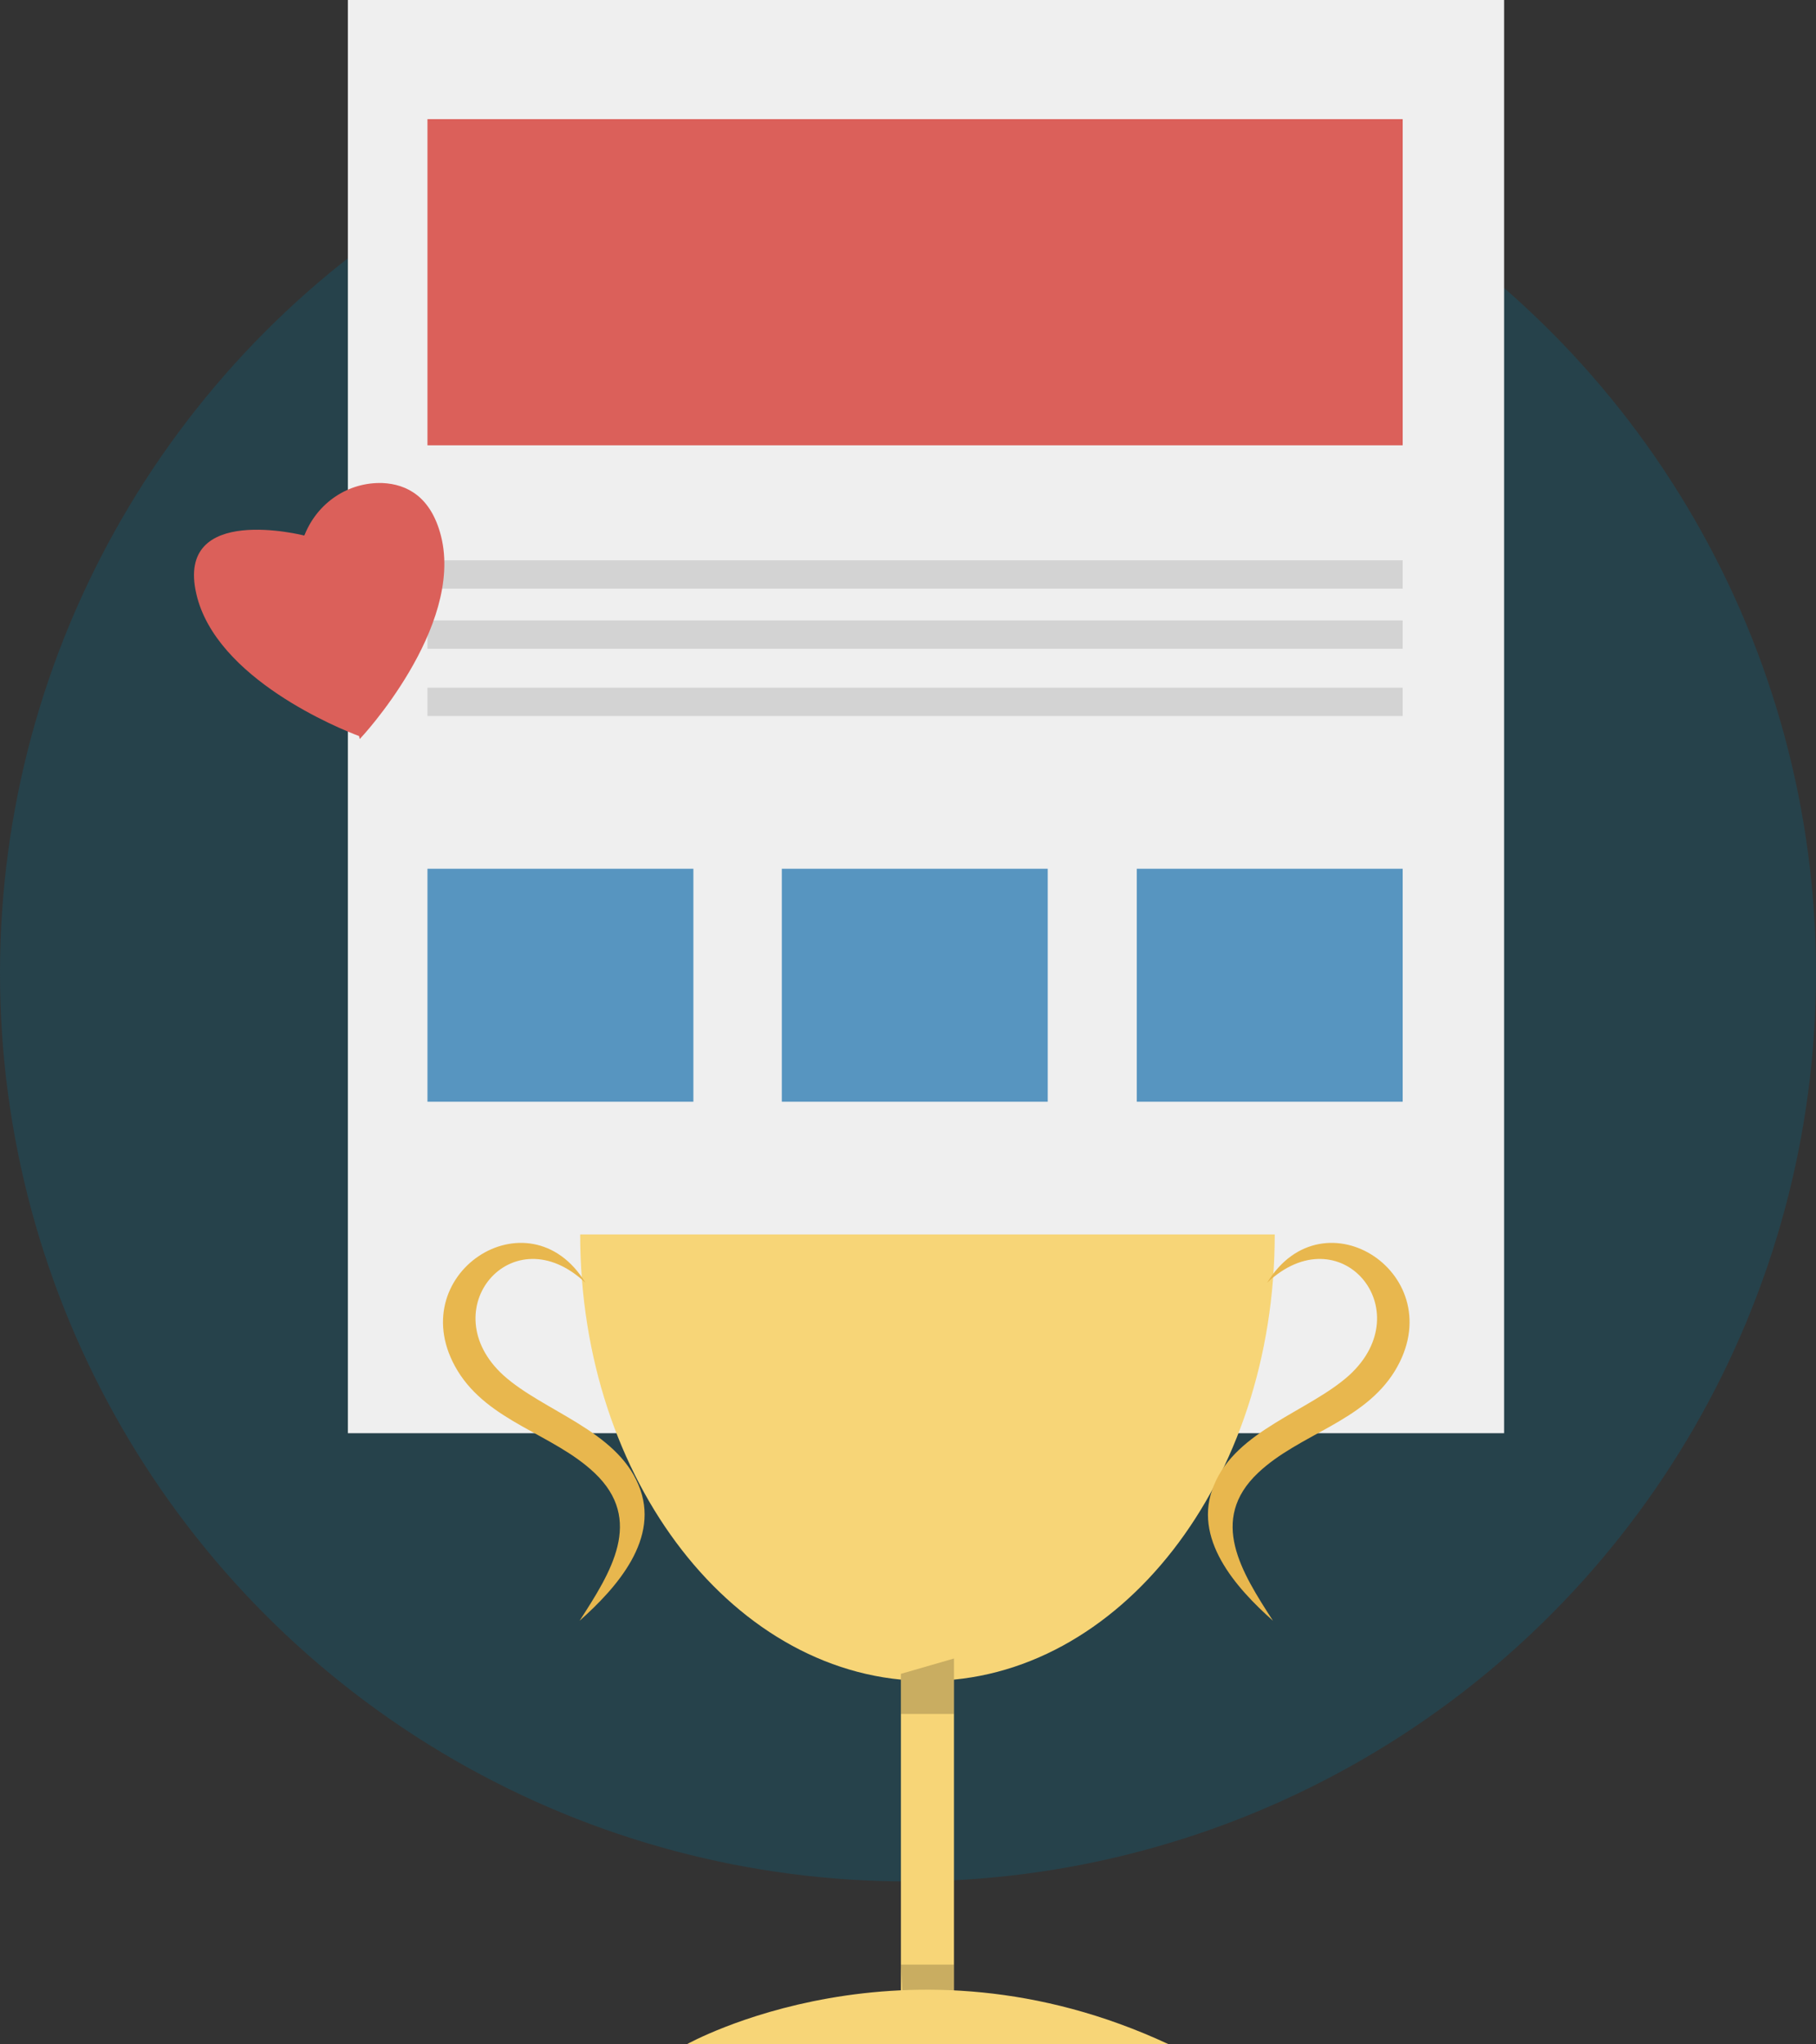
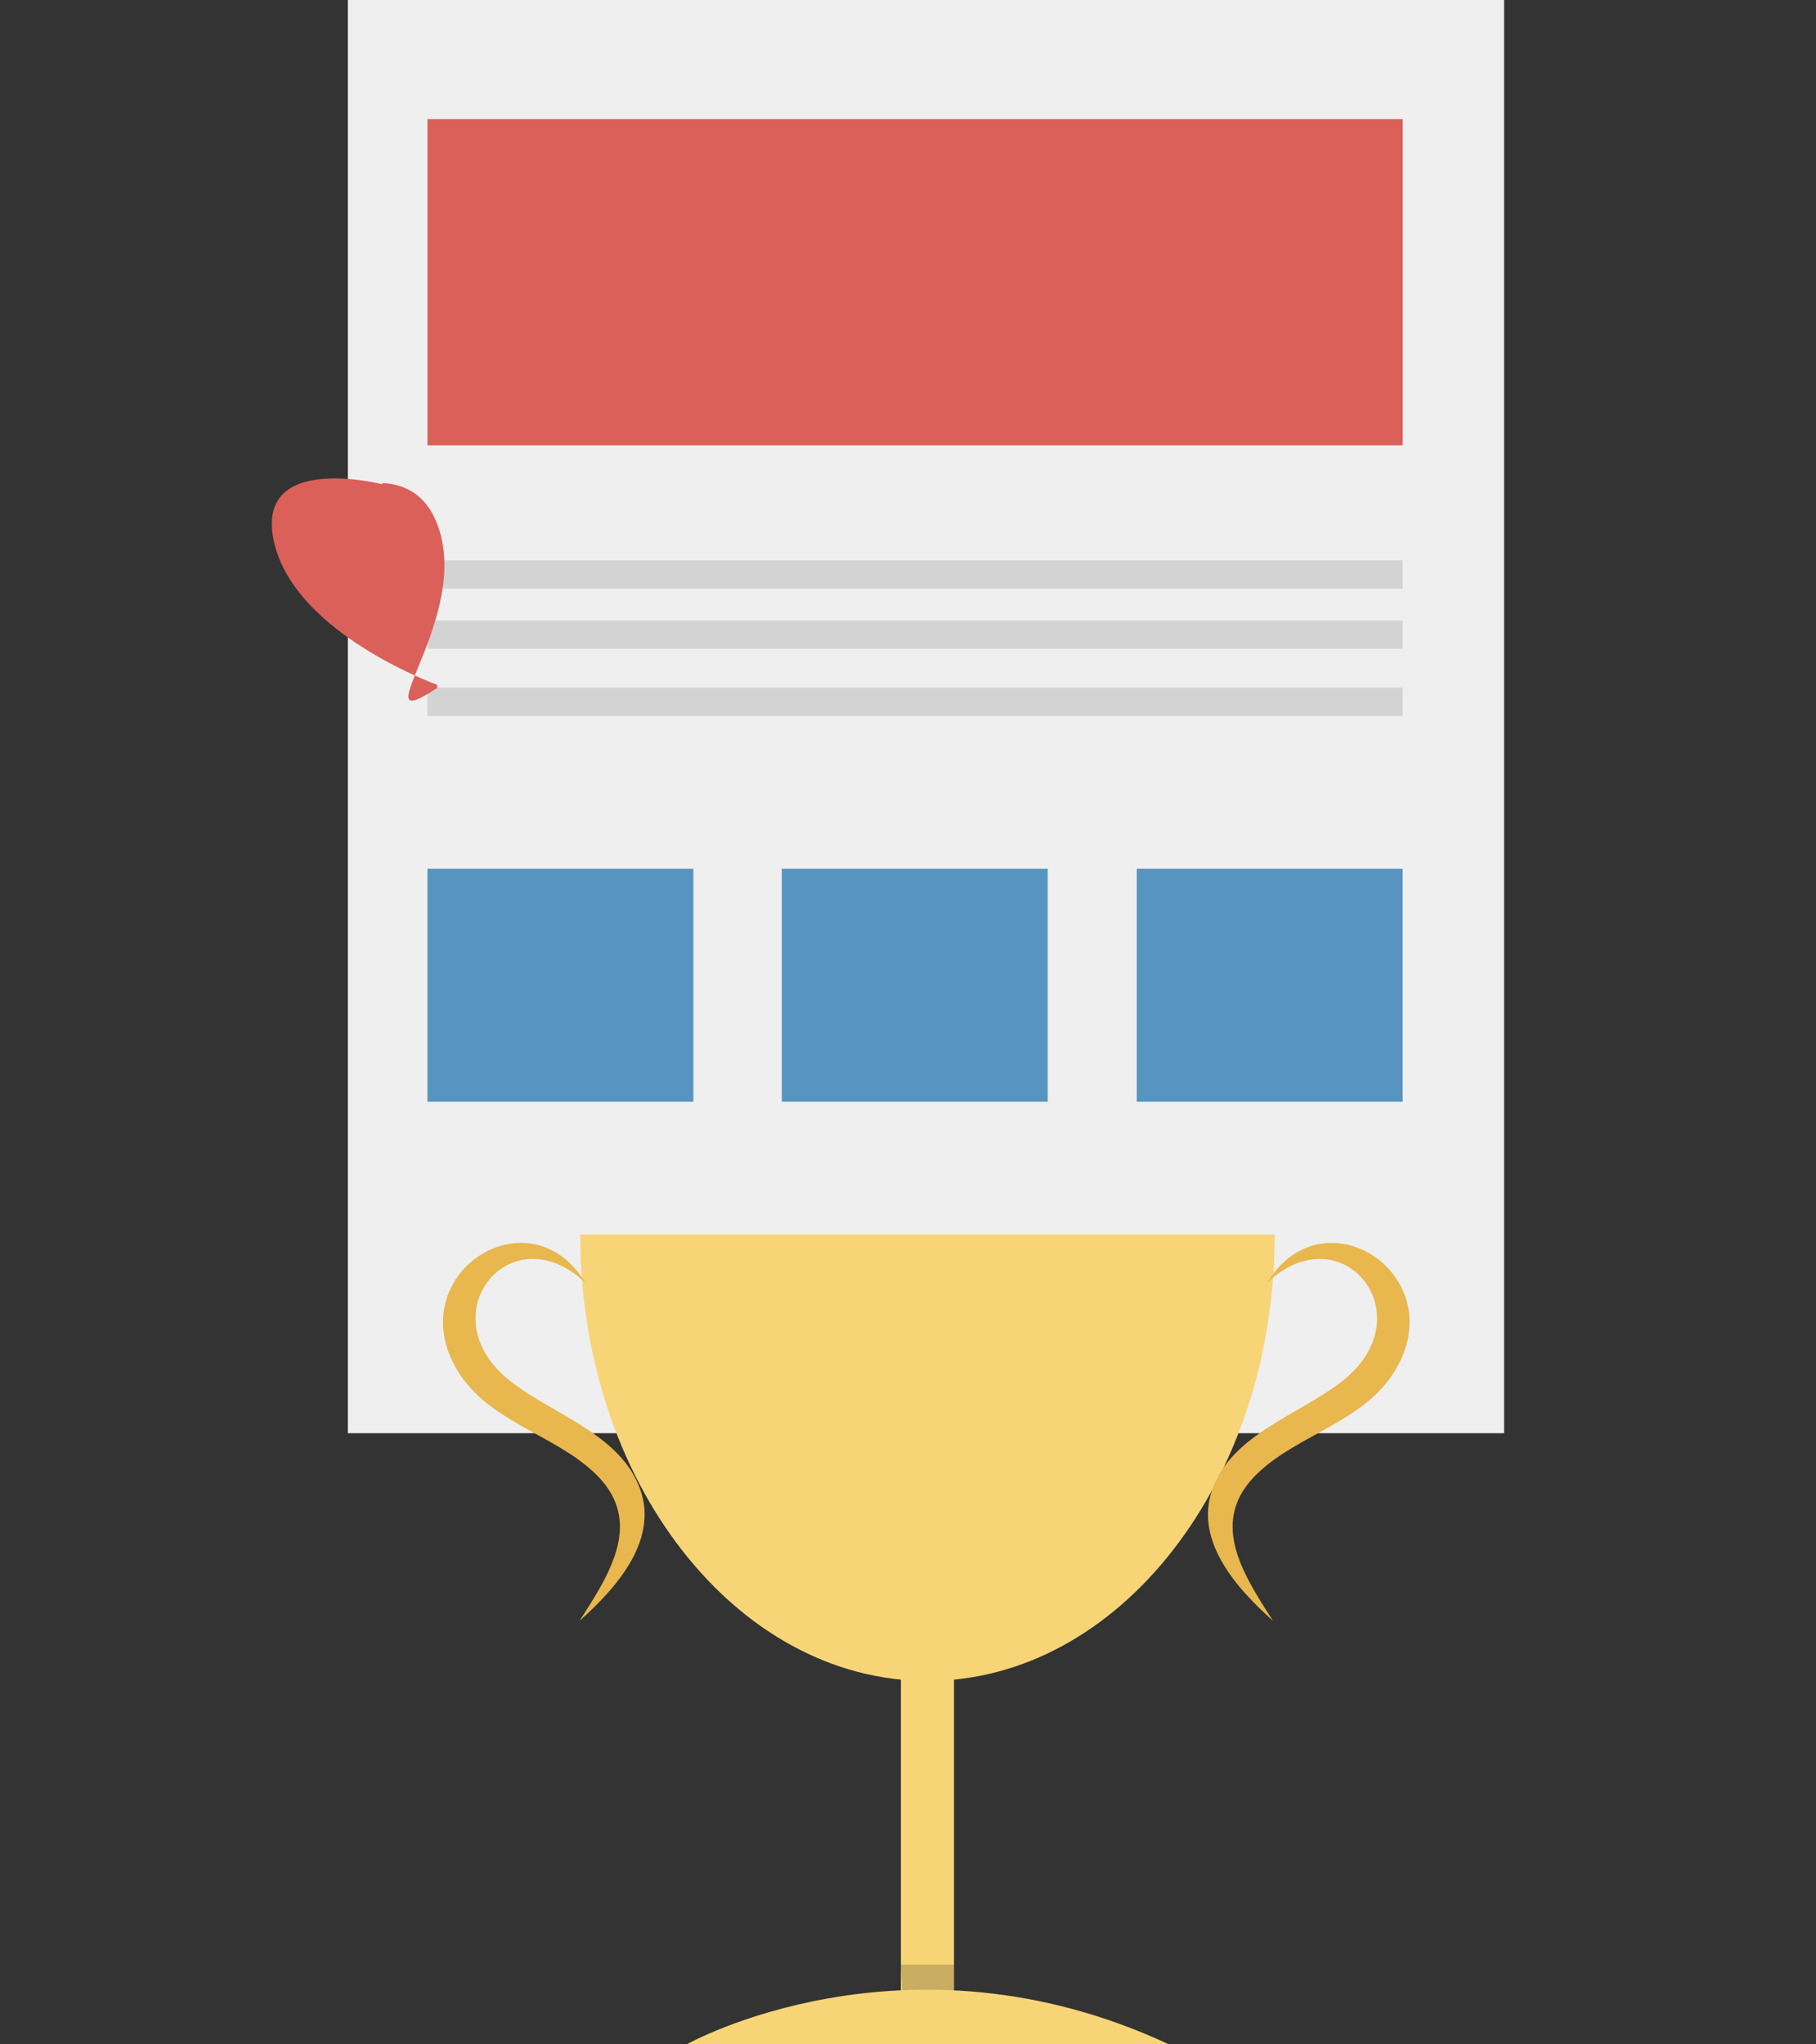
<svg xmlns="http://www.w3.org/2000/svg" version="1.1" id="Livello_1" x="0px" y="0px" width="308px" height="346.6px" viewBox="0 0 308 346.6" style="enable-background:new 0 0 308 346.6;" xml:space="preserve">
  <rect x="0" y="0" width="308" height="346.6" fill="#333333" stroke="none" />
  <style type="text/css">
	.st0{fill:#26424B;}
	.st1{fill:#EFEFEF;}
	.st2{fill:#DB605A;}
	.st3{opacity:0.12;}
	.st4{fill:#010101;}
	.st5{fill:#5795C0;}
	.st6{fill:#F7D577;}
	.st7{opacity:0.19;fill:#010101;enable-background:new    ;}
	.st8{fill:#E8B74E;}
</style>
-   <circle class="st0" cx="154" cy="165" r="154" />
  <g>
    <rect x="59" class="st1" width="196.1" height="243" />
    <rect x="72.5" y="20.2" class="st2" width="165.4" height="55.3" />
    <g class="st3">
      <rect x="72.5" y="95" class="st4" width="165.4" height="4.8" />
    </g>
    <g class="st3">
      <rect x="72.5" y="105.2" class="st4" width="165.4" height="4.8" />
    </g>
    <g class="st3">
      <rect x="72.5" y="116.6" class="st4" width="165.4" height="4.8" />
    </g>
    <rect x="72.5" y="147.3" class="st5" width="45.1" height="39.5" />
    <rect x="132.6" y="147.3" class="st5" width="45.1" height="39.5" />
    <rect x="192.8" y="147.3" class="st5" width="45.1" height="39.5" />
-     <path class="st2" d="M74.8,90.9c-1.7-6.7-5.8-8.8-9.9-9c-5.8-0.2-11,3.3-13.2,8.7l-0.1,0.2c0,0-21.9-5.6-18.3,9.9   c3.3,14.4,24.4,22.9,27.6,24.1l0.1,0.5C61.1,125.3,78.7,106.4,74.8,90.9z" />
+     <path class="st2" d="M74.8,90.9c-1.7-6.7-5.8-8.8-9.9-9l-0.1,0.2c0,0-21.9-5.6-18.3,9.9   c3.3,14.4,24.4,22.9,27.6,24.1l0.1,0.5C61.1,125.3,78.7,106.4,74.8,90.9z" />
  </g>
  <g>
    <g>
      <path class="st6" d="M157.3,285c32.5,0,58.9-33.9,58.9-75.7H98.4C98.4,251.1,124.8,285,157.3,285z" />
    </g>
    <g>
      <g>
        <rect x="152.8" y="263.7" class="st6" width="9" height="82.8" />
      </g>
-       <polygon class="st7" points="152.8,283.8 152.8,290.6 161.8,290.6 161.8,281.2   " />
      <polygon class="st7" points="153.1,338.5 152.8,333.1 161.8,333.1 161.8,338.8   " />
      <path class="st6" d="M116.5,346.6c0,0,37.1-20.8,81.7,0H116.5z" />
      <path class="st8" d="M214.9,217.5c9.6-15.7,31.5-1.3,21.7,14.9c-5.3,8.7-16.2,10.7-23.2,17.3c-8.5,8-2.8,16.9,2.5,25.1    c-6.3-5.6-13.8-14-10-23c3.8-9.3,16.1-12.5,22.9-18.6C241,222.1,227.3,205.8,214.9,217.5z" />
      <path class="st8" d="M99.3,217.5c-9.6-15.7-31.5-1.3-21.7,14.9c5.3,8.7,16.2,10.7,23.2,17.3c8.5,8,2.8,16.9-2.5,25.1    c6.3-5.6,13.8-14,10-23c-3.8-9.3-16.1-12.5-22.9-18.6C73.2,222.1,86.9,205.8,99.3,217.5z" />
    </g>
  </g>
</svg>